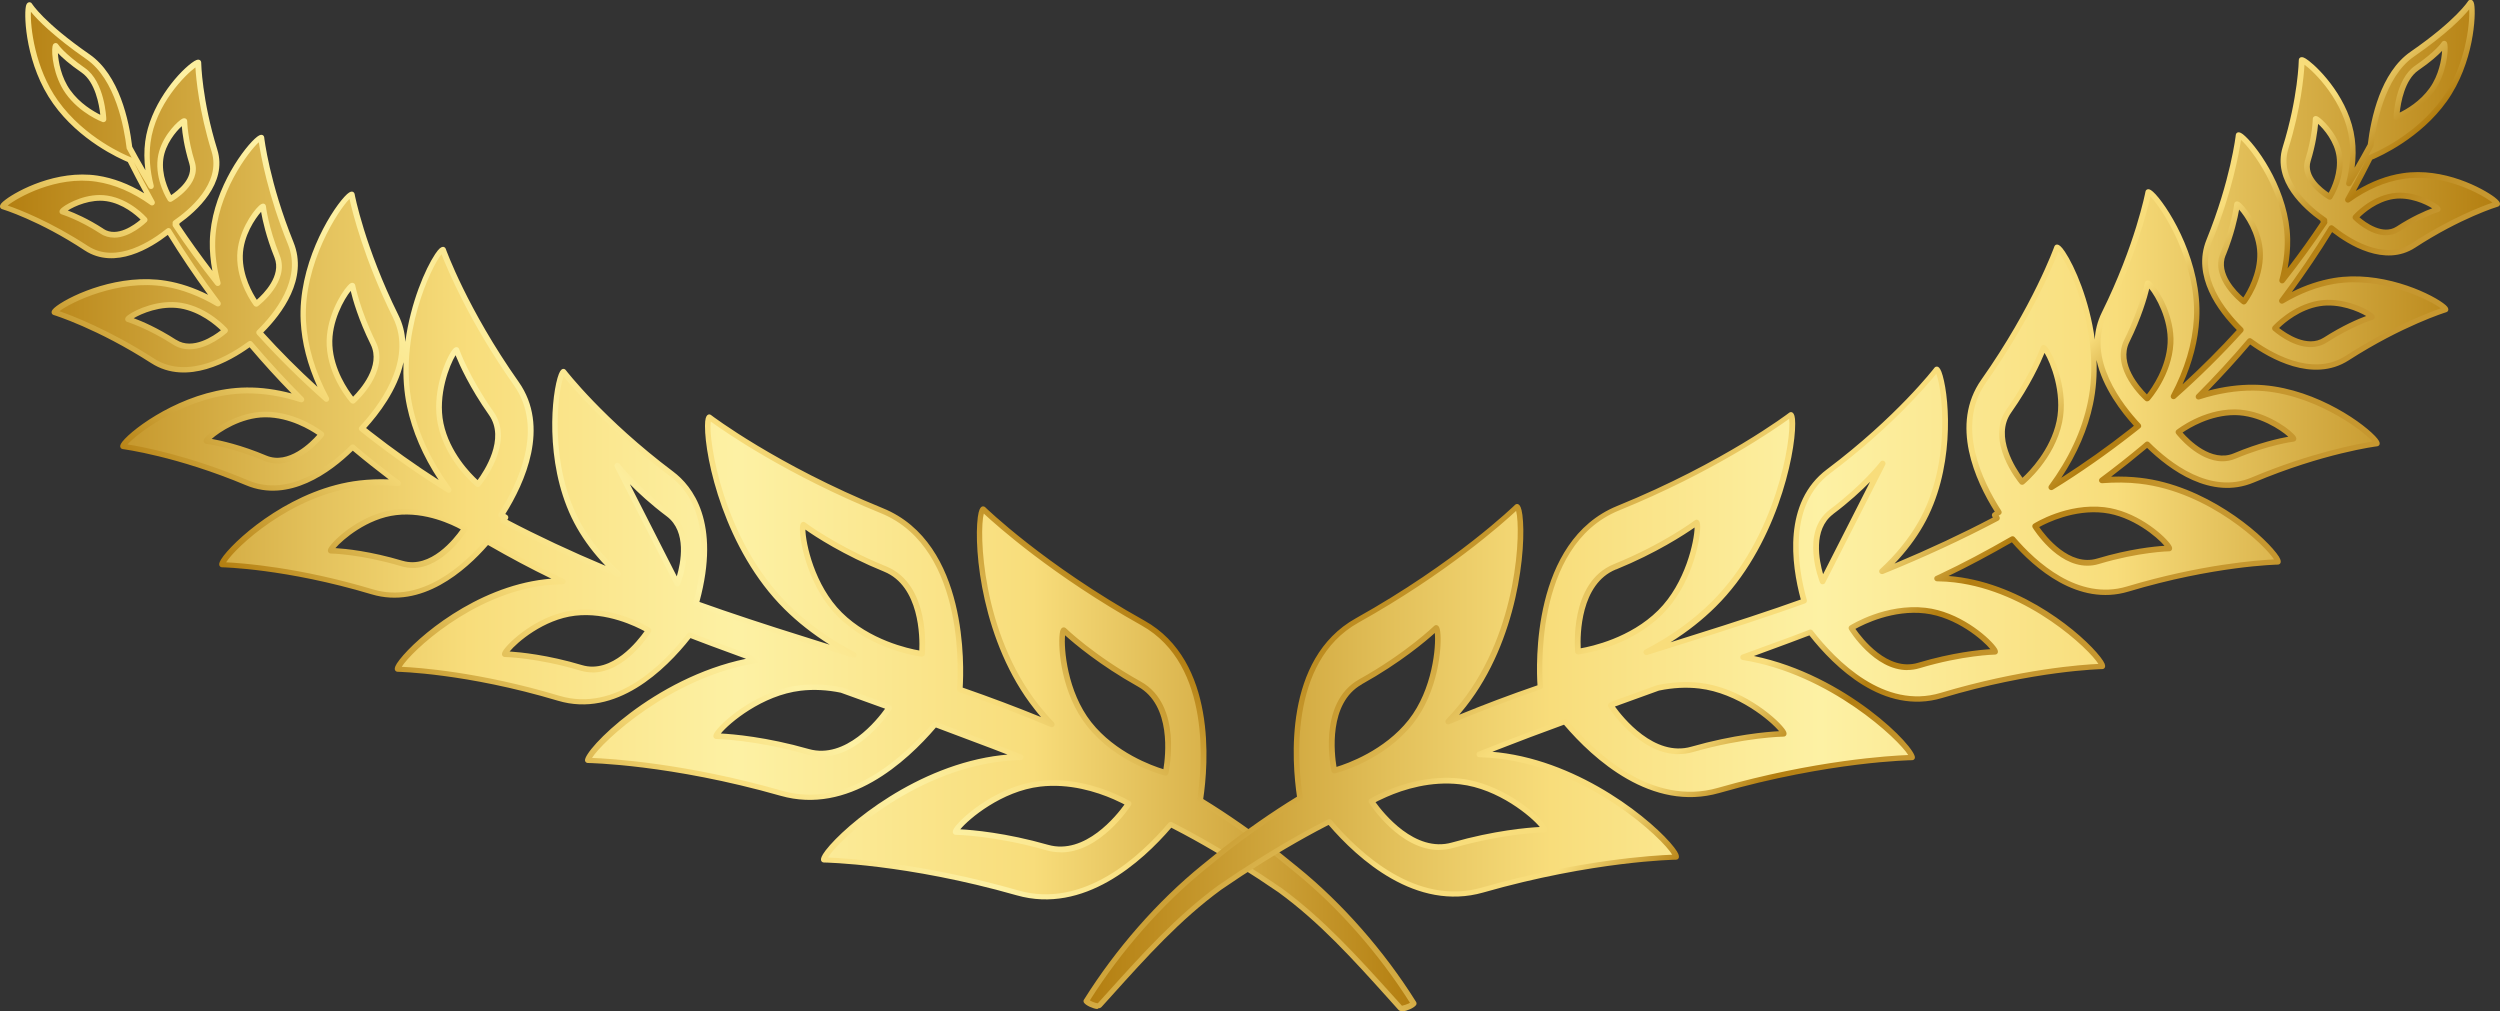
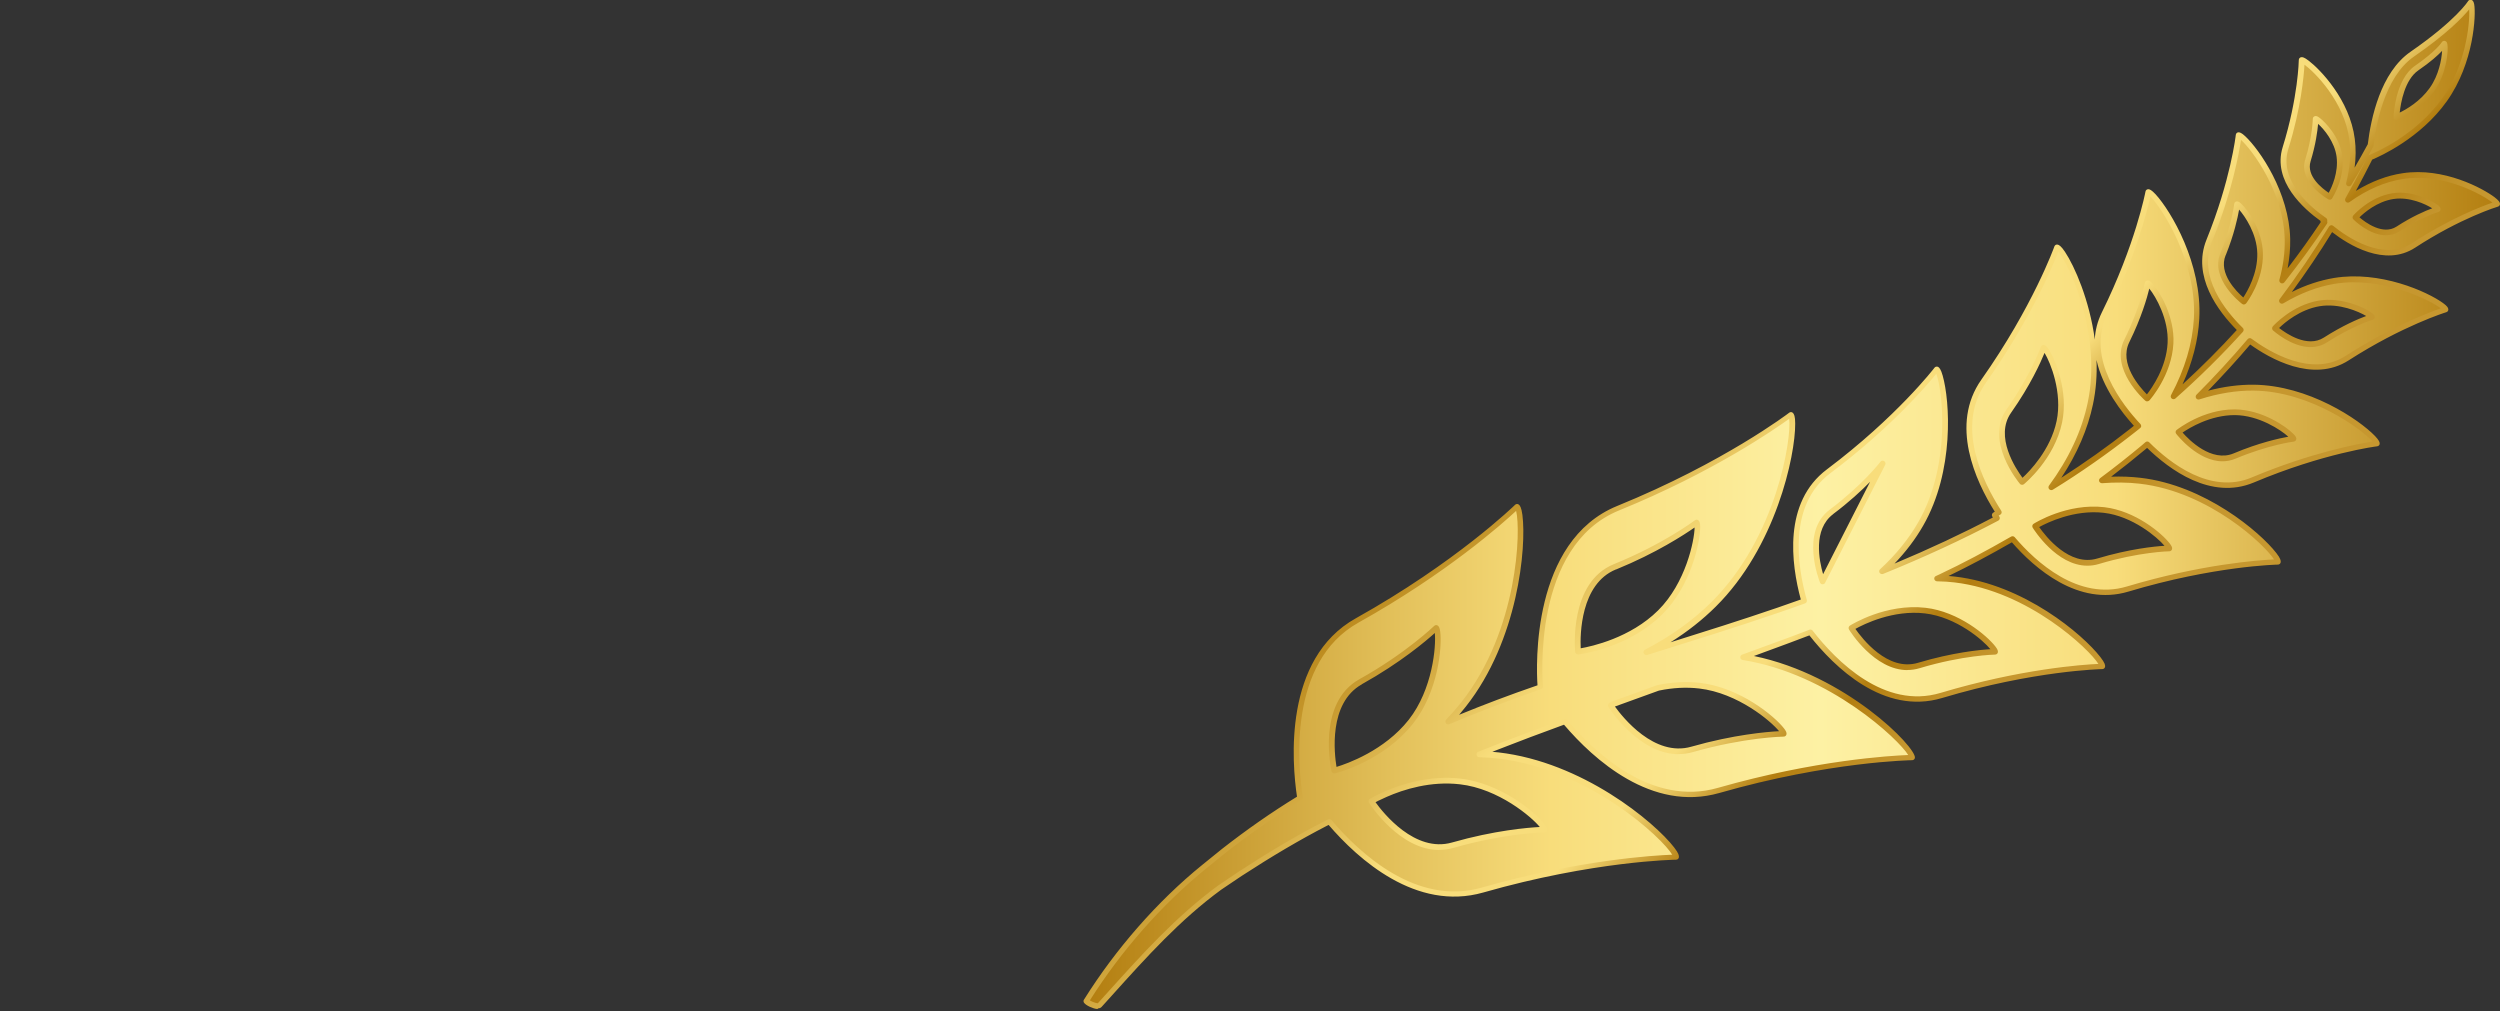
<svg xmlns="http://www.w3.org/2000/svg" xmlns:xlink="http://www.w3.org/1999/xlink" id="Layer_2" data-name="Layer 2" viewBox="0 0 250 101.12">
  <rect x="0" y="0" width="250" height="101.12" fill="#333333" stroke="none" />
  <defs>
    <style>
      .cls-1 {
        fill: url(#linear-gradient);
      }

      .cls-1, .cls-2, .cls-3, .cls-4 {
        stroke-width: 0px;
      }

      .cls-2 {
        fill: url(#linear-gradient-2);
      }

      .cls-3 {
        fill: url(#linear-gradient-3);
      }

      .cls-4 {
        fill: url(#New_Gradient_Swatch_3);
      }
    </style>
    <linearGradient id="linear-gradient" x1=".28" y1="50.67" x2="141.37" y2="50.67" gradientUnits="userSpaceOnUse">
      <stop offset="0" stop-color="#b37e10" />
      <stop offset=".22" stop-color="#e3c15b" />
      <stop offset=".33" stop-color="#f8dd7b" />
      <stop offset=".52" stop-color="#fdf1a4" />
      <stop offset=".73" stop-color="#f8dd7b" />
      <stop offset="1" stop-color="#b37e10" />
    </linearGradient>
    <linearGradient id="linear-gradient-2" x1="43.98" y1="78.6" x2="87.77" y2="34.81" gradientUnits="userSpaceOnUse">
      <stop offset="0" stop-color="#b37e10" />
      <stop offset=".22" stop-color="#e3c15b" />
      <stop offset=".33" stop-color="#f8dd7b" />
      <stop offset=".52" stop-color="#fdf1a4" />
      <stop offset=".73" stop-color="#f8dd7b" />
      <stop offset="1" stop-color="#b37e10" />
    </linearGradient>
    <linearGradient id="linear-gradient-3" x1="108.63" y1="50.45" x2="249.72" y2="50.45" xlink:href="#linear-gradient" />
    <linearGradient id="New_Gradient_Swatch_3" data-name="New Gradient Swatch 3" x1="152.89" y1="25.24" x2="196.59" y2="68.95" gradientUnits="userSpaceOnUse">
      <stop offset=".03" stop-color="#b37e10" />
      <stop offset=".12" stop-color="#b58114" />
      <stop offset=".22" stop-color="#bd8c20" />
      <stop offset=".32" stop-color="#cb9f35" />
      <stop offset=".42" stop-color="#deb952" />
      <stop offset=".52" stop-color="#f6da77" />
      <stop offset=".53" stop-color="#f8dd7b" />
      <stop offset=".74" stop-color="#f8dd7b" />
      <stop offset=".88" stop-color="#b37e10" />
      <stop offset="1" stop-color="#c6972f" />
    </linearGradient>
  </defs>
  <g id="Awards">
    <g>
      <g>
-         <path class="cls-1" d="M129.63,86.95s-1.99-1.61-1.99-1.61c-2.44-1.91-4.99-3.69-7.64-5.31.51-3.25,1.52-13.7-5.71-17.74-10.18-5.68-15.99-11.4-15.99-11.4-.7.53-.85,11.92,5.34,19.79.49.62,1,1.2,1.52,1.75-3.02-1.28-6.1-2.43-9.2-3.51.06-.68,1.12-14.24-7.79-17.87-10.8-4.4-17.26-9.36-17.26-9.36-.63.61.61,11.94,7.72,18.98,2.08,2.06,4.43,3.63,6.71,4.81-4.42-1.38-8.82-2.75-13.18-4.24-.86-.3-1.72-.6-2.59-.91.87-3.1,2.02-9.62-2.44-12.98-7.08-5.31-10.81-10.21-10.81-10.21-.61.33-2.16,8.92,1.6,15.48,1.08,1.89,2.45,3.46,3.87,4.76-3.92-1.59-7.78-3.35-11.49-5.32.14-.21.22-.34.22-.34,0,0-.15-.09-.41-.24,1.85-2.88,4.69-8.63,1.51-13.14-5.24-7.43-7.34-13.39-7.34-13.39-.7.13-4.93,8.04-3.33,15.64.71,3.37,2.33,6.23,3.92,8.4-2.77-1.71-5.44-3.58-8.01-5.6-.23-.18-.45-.37-.68-.55,1.84-1.95,5.61-6.74,3.38-11.25-3.42-6.9-4.4-12.17-4.4-12.17-.6.02-5.17,6.09-4.83,12.66.16,3.03,1.22,5.74,2.31,7.78-2.36-2.09-4.62-4.31-6.73-6.65,1.77-1.72,4.64-5.25,3.16-8.91-2.46-6.05-2.95-10.56-2.95-10.56-.51-.02-4.76,4.82-4.87,10.4-.03,1.47.2,2.86.54,4.13-1.48-1.89-2.9-3.82-4.23-5.83.06-.06.09-.09.09-.09,0,0-.03-.04-.09-.1,1.53-1.05,4.94-3.84,3.89-7.21-1.58-5.1-1.62-8.79-1.62-8.79-.43-.06-4.47,3.45-5.04,7.94-.2,1.57,0,3.09.33,4.39-.75-1.26-1.48-2.53-2.18-3.82-.27-2.27-1.18-7.03-4.15-9.09C4.08,2.41,2.94.51,2.94.51c-.32.21-.29,5.63,2.61,9.71,2.71,3.81,6.89,5.55,7.43,5.77.71,1.43,1.46,2.84,2.24,4.23-1.39-1-3.3-2.03-5.53-2.37-4.67-.71-9.35,2.34-9.41,2.79,0,0,3.69,1.09,8.36,4.14,3.01,1.96,6.65-.46,8.22-1.74,1.52,2.5,3.18,4.93,4.95,7.28-1.46-.87-3.24-1.65-5.24-1.98-5.5-.91-11.05,2.37-11.12,2.87,0,0,4.35,1.32,9.84,4.85,3.54,2.28,7.87-.35,9.73-1.73,1.64,1.93,3.35,3.79,5.14,5.58-1.65-.53-3.52-.91-5.5-.89-6.58.06-12.35,5-12.34,5.6,0,0,5.32.65,12.42,3.64,4.28,1.8,8.48-1.52,10.55-3.58.11.09.21.19.32.28,1.37,1.15,2.77,2.25,4.21,3.32-1.23-.1-2.52-.1-3.83.05-7.71.9-13.87,7.42-13.77,8.12,0,0,6.32.1,15.03,2.71,4.93,1.48,9.21-2.33,11.51-5.02,2.34,1.35,4.73,2.63,7.17,3.78,0,0,.16.08.37.17-.58.01-1.17.05-1.77.12-8.26.96-14.86,7.95-14.75,8.7,0,0,6.77.1,16.1,2.9,5.9,1.77,10.93-3.53,13.1-6.33.71.27,1.42.55,2.13.81,1.53.57,3.06,1.13,4.59,1.68-9.52,1.52-17.01,9.2-16.89,10.05,0,0,8.15.09,19.35,3.29,6.72,1.92,12.54-3.54,15.36-6.89.4.15.8.29,1.2.44l2.33.87,2.32.89c.9.35,1.8.7,2.7,1.05-.62.02-1.25.06-1.88.14-9.95,1.15-17.91,9.3-17.79,10.17,0,0,8.15.09,19.35,3.29,6.69,1.91,12.48-3.49,15.32-6.84.14.07.29.15.43.22,2.92,1.51,5.73,3.2,8.48,5l2.05,1.38c4.56,3.34,8.21,7.57,12.01,11.77.19.21,1.17-.22,1.33-.45-3.1-4.96-7.25-9.74-11.74-13.38ZM66.85,51.41c2.84,2.13.89,6.96.89,6.96l-6.01-11.8s1.77,2.32,5.12,4.84ZM35.24,28.55s.46,2.5,2.08,5.76c1.37,2.77-2.04,5.76-2.04,5.76,0,0-2.17-2.42-2.33-5.53-.16-3.11,2-5.99,2.29-6ZM16.05,15.88c.27-2.12,2.18-3.79,2.39-3.76,0,0,.02,1.75.77,4.16.63,2.05-2.18,3.63-2.18,3.63,0,0-1.25-1.91-.98-4.03ZM6.8,9.19c-1.38-1.93-1.39-4.5-1.24-4.6,0,0,.54.9,2.77,2.44,1.89,1.31,2.02,4.9,2.02,4.9,0,0-2.17-.81-3.55-2.74ZM10.2,23.12c-2.21-1.44-3.96-1.96-3.96-1.96.03-.21,2.25-1.66,4.46-1.32,2.21.33,3.77,2.13,3.77,2.13,0,0-2.4,2.37-4.27,1.15ZM26.3,20.65s.24,2.14,1.4,5c.98,2.43-2.08,4.74-2.08,4.74,0,0-1.68-2.18-1.62-4.82.06-2.64,2.07-4.94,2.31-4.92ZM17.47,34.22c-2.6-1.67-4.66-2.3-4.66-2.3.03-.24,2.66-1.79,5.27-1.36,2.61.43,4.44,2.49,4.44,2.49,0,0-2.84,2.59-5.04,1.17ZM26.53,45.82c-3.36-1.41-5.88-1.72-5.88-1.72,0-.28,2.73-2.62,5.84-2.65,3.12-.03,5.66,1.99,5.66,1.99,0,0-2.78,3.59-5.62,2.39ZM45.64,34.99s.99,2.83,3.48,6.34c2.1,2.98-1.33,7.09-1.33,7.09,0,0-2.97-2.42-3.72-6.02-.76-3.6,1.25-7.34,1.58-7.41ZM40.19,56.35c-4.12-1.24-7.12-1.28-7.12-1.28-.05-.33,2.87-3.42,6.52-3.85,3.65-.42,6.89,1.62,6.89,1.62,0,0-2.81,4.56-6.3,3.51ZM58.12,66.78c-4.42-1.32-7.63-1.37-7.63-1.37-.05-.36,3.07-3.67,6.99-4.12,3.91-.45,7.38,1.73,7.38,1.73,0,0-3.01,4.88-6.75,3.76ZM80.34,52.47s3.06,2.35,8.18,4.43c4.33,1.76,3.69,8.48,3.69,8.48,0,0-4.83-.58-8.2-3.92-3.37-3.34-3.96-8.7-3.66-8.99ZM80.79,75.17c-5.31-1.52-9.17-1.56-9.17-1.56-.06-.41,3.72-4.27,8.43-4.82,1.46-.17,2.87-.04,4.12.21,1.51.54,3.01,1.08,4.51,1.63.15.08.24.14.24.14,0,0-3.64,5.68-8.13,4.4ZM106.37,63.01s2.75,2.71,7.57,5.4c4.08,2.28,2.62,8.87,2.62,8.87,0,0-4.73-1.17-7.66-4.89-2.94-3.72-2.86-9.12-2.53-9.37ZM112.86,80.35s-3.64,5.68-8.13,4.4c-5.31-1.52-9.17-1.56-9.17-1.56-.06-.41,3.72-4.27,8.43-4.82,3.07-.36,5.9.59,7.5,1.29.27.13.55.26.82.39.35.18.55.3.55.3Z" />
-         <path class="cls-2" d="M140.22,101.12c-.17,0-.3-.05-.39-.15l-1.04-1.16c-3.5-3.89-6.81-7.56-10.93-10.57l-2.04-1.37c-3.05-1.99-5.82-3.62-8.46-4.98l-.23-.12c-2.95,3.43-8.75,8.68-15.47,6.76-11.04-3.15-19.2-3.28-19.28-3.28-.14,0-.26-.11-.28-.24-.02-.15.02-.39.47-.98,1.99-2.57,9.17-8.54,17.56-9.51.2-.02.41-.04.62-.06-.5-.2-1-.39-1.5-.58l-5.66-2.13c-2.95,3.45-8.77,8.76-15.53,6.83-11.04-3.15-19.2-3.28-19.28-3.28-.14,0-.26-.11-.28-.24-.15-1.05,6.88-8.27,16.1-10.18-1.2-.44-2.41-.88-3.61-1.33-.51-.19-1.02-.39-1.53-.58l-.41-.16c-2.5,3.17-7.44,8.01-13.27,6.26-9.18-2.75-15.95-2.89-16.02-2.89-.14,0-.26-.11-.28-.24-.02-.15.02-.38.47-.96,1.77-2.28,7.64-7.25,14.53-8.05.21-.02.43-.05.66-.06-2.05-.99-4.13-2.1-6.34-3.37-2.25,2.58-6.62,6.44-11.65,4.93-8.57-2.57-14.89-2.7-14.95-2.7-.14,0-.26-.11-.28-.24-.02-.14.02-.36.44-.91,1.65-2.13,7.14-6.78,13.58-7.53.95-.11,1.93-.15,2.94-.11-1.19-.91-2.36-1.83-3.47-2.76l-.13-.11c-2.21,2.16-6.38,5.26-10.67,3.46-6.98-2.93-12.29-3.61-12.34-3.62-.14-.02-.24-.13-.25-.27,0-.13.05-.32.47-.76,1.59-1.65,6.65-5.08,12.15-5.13,1.47-.02,2.98.19,4.53.6-1.46-1.49-2.87-3.04-4.21-4.62-1.91,1.37-6.25,3.89-9.83,1.59-5.39-3.47-9.72-4.81-9.77-4.82-.13-.04-.22-.17-.2-.31.02-.13.09-.28.52-.6,1.57-1.15,6.31-3.28,10.93-2.51,1.4.23,2.8.7,4.2,1.4-1.43-1.95-2.78-3.96-4.03-5.99-1.65,1.28-5.27,3.53-8.3,1.56C3.91,22.03.24,20.92.2,20.91c-.13-.04-.22-.17-.2-.31.02-.13.1-.3.56-.64,1.16-.88,5.08-3.01,9.18-2.4,1.57.24,3.14.83,4.68,1.77-.56-1.03-1.11-2.08-1.64-3.13-.81-.34-4.83-2.13-7.46-5.83C2.59,6.54,2.39,1.71,2.58.68c.03-.15.07-.32.21-.41.06-.04.14-.06.22-.04.08.02.14.06.18.13.01.02,1.18,1.9,5.76,5.07,2.99,2.07,3.96,6.65,4.27,9.24.42.77.85,1.55,1.32,2.35-.13-.99-.14-1.95-.02-2.87.45-3.5,3.07-6.67,4.62-7.84.44-.33.62-.36.74-.34.14.02.24.14.24.28,0,.04.06,3.71,1.61,8.71,1.06,3.4-2.13,6.2-3.78,7.38,0,.04,0,.09-.02.13,1.01,1.51,2.12,3.06,3.31,4.62-.19-1.01-.28-1.99-.26-2.94.1-4.68,3.07-8.94,4.49-10.27.39-.36.56-.4.68-.4.14,0,.25.11.27.25,0,.04.52,4.55,2.93,10.49,1.49,3.66-1.16,7.16-3.03,9.03,1.68,1.85,3.5,3.68,5.43,5.44-1-2.21-1.57-4.41-1.68-6.57-.29-5.49,2.82-10.75,4.37-12.44.41-.45.6-.51.73-.52.13-.01.26.09.29.23,0,.05,1.01,5.31,4.37,12.1.45.9.66,1.81.7,2.7.53-3.94,2.01-7.32,2.99-8.79.39-.58.58-.68.73-.71.13-.03.27.05.32.18.02.06,2.15,6.02,7.3,13.32,3.17,4.5.6,10.11-1.34,13.21.11.06.17.1.17.1.13.08.17.26.09.39,0,0-.02.03-.06.09,3.05,1.6,6.36,3.15,9.84,4.61-1.15-1.2-2.11-2.47-2.87-3.8-3.13-5.47-2.67-12.47-1.95-14.99.19-.65.34-.81.46-.88.12-.07.28-.03.36.08.04.05,3.79,4.93,10.75,10.16,1.92,1.44,4.79,5.04,2.62,13.03.78.28,1.56.55,2.34.82,3.53,1.21,7.14,2.35,10.69,3.46-1.68-1.06-3.2-2.25-4.52-3.56-6-5.95-7.97-15.08-7.95-18.33,0-.74.12-.95.23-1.06.1-.1.26-.11.37-.02.06.05,6.56,4.99,17.19,9.32,8.6,3.5,8.1,16.04,7.98,17.94,2.81.98,5.39,1.95,7.84,2.95-.24-.27-.46-.55-.68-.83-5.23-6.63-6.07-15.93-5.65-19.16.1-.74.24-.93.36-1.03.11-.08.27-.07.37.02.06.06,5.9,5.75,15.93,11.35,7.27,4.06,6.39,14.45,5.88,17.84,2.51,1.54,5.03,3.3,7.5,5.23l1.99,1.61h0c4.44,3.6,8.63,8.38,11.8,13.45.06.1.06.22,0,.31-.2.29-.92.6-1.32.63-.02,0-.04,0-.06,0ZM140.22,100.56c.15-.02.56-.15.78-.28-3.12-4.94-7.21-9.59-11.55-13.1l-1.99-1.61c-2.5-1.95-5.06-3.73-7.61-5.29-.1-.06-.15-.17-.13-.29.48-3.09,1.51-13.49-5.57-17.45-8.87-4.96-14.5-10-15.77-11.18-.48,1.8-.23,11.89,5.49,19.15.47.59.97,1.17,1.51,1.73.09.1.1.25.03.36-.08.11-.22.15-.34.1-2.85-1.2-5.85-2.35-9.18-3.5-.12-.04-.2-.16-.19-.29.05-.57,1.12-14.03-7.61-17.59-9.41-3.83-15.62-8.15-17.02-9.17-.25,1.84,1.22,11.83,7.79,18.33,1.85,1.83,4.08,3.43,6.64,4.76.13.07.19.22.13.36-.05.14-.2.21-.35.16l-.78-.24c-4.08-1.27-8.31-2.59-12.41-4-.86-.3-1.73-.6-2.59-.91-.14-.05-.22-.2-.18-.34.95-3.37,1.91-9.49-2.34-12.67-6.03-4.53-9.68-8.81-10.62-9.96-.58,1.48-1.56,8.96,1.82,14.87.95,1.66,2.24,3.24,3.81,4.69.1.09.12.24.05.36-.07.12-.22.16-.35.11-4.11-1.67-7.98-3.46-11.52-5.33-.07-.04-.12-.1-.14-.18-.02-.08,0-.16.04-.23.02-.03.04-.06.06-.09-.04-.03-.1-.06-.15-.09-.07-.04-.12-.1-.14-.18-.02-.08,0-.16.04-.22,1.88-2.92,4.58-8.48,1.51-12.83-4.48-6.35-6.69-11.7-7.24-13.1-1.03,1.24-4.37,8.24-2.92,15.12.59,2.81,1.89,5.6,3.87,8.29.08.11.07.26-.02.36-.09.1-.24.12-.36.05-2.74-1.7-5.45-3.59-8.04-5.61-.13-.1-.26-.21-.4-.32l-.29-.23c-.06-.05-.1-.12-.11-.2,0-.08.02-.16.08-.21,1.72-1.83,5.49-6.55,3.33-10.93-2.87-5.79-4.04-10.5-4.34-11.85-1.05,1.02-4.65,6.46-4.35,12.2.13,2.51.9,5.09,2.28,7.67.06.12.03.27-.07.36-.11.09-.26.08-.36-.01-2.42-2.14-4.69-4.39-6.75-6.67-.1-.11-.1-.29.01-.39,1.76-1.72,4.5-5.12,3.09-8.6-2.03-4.99-2.73-8.98-2.92-10.23-.98.88-4.26,5.16-4.36,9.97-.03,1.29.15,2.65.53,4.05.04.13-.03.27-.15.33-.12.06-.27.03-.35-.08-1.55-1.97-2.98-3.93-4.25-5.85-.05-.08-.06-.17-.03-.25-.01-.04-.02-.08-.01-.13,0-.08.05-.15.12-.2,1.47-1.01,4.77-3.7,3.78-6.9-1.26-4.07-1.55-7.29-1.62-8.42-.99.72-4,3.69-4.49,7.52-.17,1.35-.06,2.79.32,4.29.03.14-.04.28-.16.33-.13.05-.28,0-.35-.12-.53-.88-1.02-1.73-1.49-2.56.67,1.32,1.37,2.64,2.08,3.92.06.12.04.26-.06.35-.1.09-.24.1-.35.02-1.77-1.27-3.59-2.05-5.41-2.32-4.03-.61-7.89,1.6-8.87,2.38,1.1.38,4.27,1.59,8.02,4.04,2.88,1.88,6.48-.58,7.89-1.72.06-.05.15-.08.23-.06.08.01.15.06.19.13,1.5,2.47,3.16,4.91,4.93,7.25.08.11.08.26-.01.36-.09.1-.24.12-.36.06-1.71-1.01-3.44-1.67-5.14-1.95-4.68-.77-9.45,1.59-10.57,2.46,1.22.42,5,1.86,9.49,4.75,3.43,2.2,7.72-.47,9.41-1.72.12-.09.29-.07.38.04,1.62,1.91,3.34,3.78,5.12,5.56.09.09.11.24.04.35-.07.11-.2.16-.33.12-1.86-.6-3.67-.9-5.41-.88-5.7.05-10.86,3.92-11.89,5.1,1.4.22,6.15,1.1,12.08,3.6,4.11,1.73,8.18-1.46,10.24-3.52.11-.1.27-.11.38-.01l.32.28c1.33,1.12,2.75,2.23,4.2,3.31.1.08.14.21.1.33-.04.12-.16.19-.29.18-1.3-.11-2.57-.09-3.77.05-6.94.81-12.49,6.13-13.4,7.57,1.53.07,7.29.48,14.7,2.71,4.84,1.45,9.1-2.47,11.21-4.93.09-.1.24-.13.36-.06,2.5,1.45,4.84,2.68,7.15,3.77l.37.17c.12.06.18.19.16.31-.03.13-.14.22-.27.22-.67.02-1.22.05-1.74.11-7.38.86-13.45,6.65-14.38,8.15,1.59.07,7.79.5,15.78,2.9,5.62,1.68,10.43-3.18,12.79-6.23.08-.1.21-.13.32-.09l.61.23c.51.2,1.02.39,1.53.58,1.53.57,3.06,1.13,4.59,1.68.12.04.2.16.19.29-.01.13-.11.23-.24.25-8.67,1.38-15.56,7.91-16.54,9.5,1.77.07,9.3.5,19.03,3.29,6.55,1.87,12.25-3.46,15.07-6.8.08-.09.2-.12.32-.08l3.53,1.31,2.32.89c.9.35,1.8.7,2.7,1.06.12.05.2.18.18.31-.02.13-.13.23-.27.23-.71.03-1.3.07-1.86.13-9.14,1.06-16.44,7.95-17.43,9.62,1.76.07,9.29.5,19.04,3.29,6.52,1.87,12.21-3.43,15.02-6.75.09-.1.23-.13.35-.07l.43.22c2.65,1.37,5.43,3.01,8.51,5.01l2.05,1.38c4.17,3.06,7.65,6.92,11.02,10.65l1.01,1.12ZM36.61,42.81l.06.04c.13.1.26.21.39.31,2.2,1.72,4.49,3.35,6.81,4.84-1.58-2.4-2.64-4.87-3.17-7.36-.31-1.47-.4-2.97-.35-4.42-.6,2.79-2.53,5.25-3.74,6.58ZM3.09,1.18c-.07,1.48.39,5.64,2.7,8.88,2.68,3.76,6.84,5.49,7.3,5.67.03.01.06.03.08.05-.16-.3-.33-.59-.48-.88-.02-.03-.03-.07-.03-.1-.24-2-1.1-6.87-4.03-8.89C5.29,3.59,3.73,1.96,3.09,1.18ZM106.08,85.23c-.47,0-.94-.06-1.43-.2-5.21-1.49-9.05-1.55-9.09-1.55-.14,0-.26-.11-.28-.24-.02-.15.05-.32.25-.58.95-1.23,4.4-4.1,8.42-4.56,3.04-.35,5.84.52,7.65,1.32.28.13.56.26.83.39.37.19.58.31.58.31.07.04.11.1.13.18.02.07,0,.15-.04.22-.14.21-3.08,4.72-7.02,4.72ZM96.02,82.93c1.19.06,4.55.34,8.78,1.55,3.71,1.06,6.89-2.97,7.65-4.03-.08-.04-.17-.09-.27-.14-.27-.13-.54-.25-.81-.38-1.74-.76-4.44-1.61-7.35-1.27-3.86.45-7.16,3.25-7.99,4.27ZM116.57,77.56s-.05,0-.07,0c-.2-.05-4.86-1.23-7.82-4.99-2.51-3.18-2.91-7.64-2.71-9.19.04-.33.11-.5.23-.59.11-.08.27-.07.37.02.03.03,2.78,2.71,7.51,5.35,4.22,2.35,2.82,8.9,2.76,9.18-.02.07-.06.14-.13.18-.05.03-.1.04-.15.04ZM106.51,63.53c-.14,1.31.21,5.63,2.61,8.68,2.43,3.08,6.16,4.39,7.22,4.71.21-1.28.83-6.38-2.54-8.26-3.84-2.15-6.41-4.33-7.29-5.13ZM82.14,75.65c-.47,0-.94-.06-1.43-.2h0c-5.21-1.49-9.05-1.55-9.09-1.55-.14,0-.26-.11-.28-.24-.02-.15.05-.32.25-.58.95-1.23,4.4-4.1,8.42-4.56,1.33-.15,2.75-.08,4.21.22,1.55.55,3.05,1.1,4.55,1.64.2.1.29.16.29.16.07.04.11.1.13.18.02.07,0,.15-.04.22-.14.21-3.08,4.72-7.02,4.72ZM72.09,73.35c1.19.06,4.55.34,8.78,1.55h0c3.7,1.06,6.88-2.96,7.64-4.03-1.45-.52-2.94-1.06-4.43-1.6-1.36-.28-2.72-.35-4-.2-3.86.45-7.16,3.25-7.99,4.27ZM59.26,67.24c-.4,0-.81-.06-1.23-.18h0c-4.32-1.3-7.52-1.36-7.55-1.36-.14,0-.26-.11-.28-.24-.02-.15.05-.31.25-.57.85-1.1,3.67-3.49,6.98-3.87,3.97-.46,7.42,1.68,7.57,1.78.13.08.17.26.09.39-.11.18-2.55,4.06-5.84,4.06ZM50.96,65.15c1.05.07,3.8.33,7.24,1.36h0c3.01.9,5.6-2.45,6.26-3.39-.86-.47-3.78-1.92-6.95-1.55-3.15.37-5.81,2.67-6.55,3.58ZM92.2,65.67s-.02,0-.03,0c-.2-.02-4.97-.63-8.37-4-2.87-2.85-3.82-7.23-3.81-8.79,0-.33.05-.51.15-.61.1-.1.26-.11.37-.02.03.02,3.1,2.35,8.11,4.39,4.47,1.82,3.89,8.49,3.86,8.77,0,.08-.04.15-.1.19-.05.04-.11.06-.18.06ZM80.54,52.97c.02,1.32.89,5.56,3.65,8.29,2.79,2.76,6.65,3.6,7.74,3.79.06-1.3.04-6.44-3.53-7.89-4.07-1.66-6.89-3.51-7.86-4.2ZM67.74,58.65c-.11,0-.2-.06-.25-.15l-6.01-11.8c-.07-.13-.02-.29.1-.37.12-.08.29-.05.38.07.02.02,1.79,2.32,5.06,4.78,2.98,2.23,1.07,7.09.98,7.29-.04.1-.14.17-.25.18h-.01ZM62.98,48.4l4.7,9.24c.39-1.33,1.04-4.47-1.01-6.01h0c-1.6-1.2-2.84-2.35-3.7-3.23ZM41.26,56.79c-.37,0-.76-.05-1.15-.17h0c-4.03-1.21-7.01-1.27-7.04-1.27-.14,0-.26-.11-.28-.24-.02-.14.05-.3.24-.54.79-1.03,3.44-3.26,6.53-3.62,3.7-.42,6.94,1.58,7.08,1.66.13.08.17.26.09.39-.11.17-2.38,3.8-5.47,3.8ZM40.27,56.08c2.79.83,5.18-2.24,5.81-3.14-.82-.45-3.52-1.78-6.46-1.43-2.88.33-5.35,2.44-6.08,3.3,1.01.06,3.51.31,6.72,1.27h0ZM47.79,48.7c-.06,0-.13-.02-.18-.06-.12-.1-3.05-2.53-3.82-6.18-.64-3.05.64-6.26,1.36-7.34.17-.26.3-.37.44-.4.14-.03.27.05.32.18,0,.03,1.01,2.83,3.44,6.27,2.2,3.12-1.2,7.26-1.34,7.43-.06.07-.14.1-.22.1ZM45.55,35.53c-.59.96-1.8,3.97-1.2,6.81.61,2.9,2.72,5.04,3.41,5.67.66-.89,2.81-4.13,1.14-6.51-1.93-2.74-2.96-5.03-3.34-5.97ZM27.75,46.35c-.43,0-.88-.08-1.33-.27h0c-3.28-1.38-5.78-1.7-5.81-1.7-.14-.02-.24-.13-.25-.27,0-.14.07-.27.26-.47.77-.8,3.21-2.45,5.86-2.47.02,0,.05,0,.07,0,3.15,0,5.66,1.96,5.77,2.05.12.1.14.27.05.39-.1.13-2.16,2.75-4.63,2.75ZM26.64,45.56c2.21.93,4.45-1.34,5.1-2.08-.68-.47-2.77-1.75-5.18-1.75-.02,0-.04,0-.06,0-2.39.02-4.58,1.48-5.33,2.16.89.16,2.94.6,5.47,1.67h0ZM35.28,40.36c-.08,0-.15-.03-.21-.09-.09-.1-2.24-2.53-2.4-5.7-.14-2.65,1.36-5.19,2.11-6,.19-.21.32-.29.45-.29.12,0,.26.09.29.23,0,.02.48,2.5,2.06,5.69,1.45,2.93-1.96,5.97-2.1,6.1-.05.05-.12.07-.19.07ZM35.07,29.09c-.64.78-1.96,3.07-1.83,5.45.13,2.45,1.56,4.47,2.07,5.13.7-.7,2.82-3.07,1.76-5.22-1.22-2.47-1.79-4.48-2-5.36ZM18.94,34.93c-.55,0-1.1-.13-1.63-.47h0c-2.53-1.63-4.57-2.26-4.59-2.27-.13-.04-.22-.17-.2-.31.02-.13.1-.23.31-.38.76-.56,3.06-1.59,5.29-1.22,2.67.44,4.52,2.49,4.6,2.58.1.12.09.29-.02.4-.1.09-1.87,1.67-3.76,1.67ZM17.62,33.98c1.66,1.07,3.78-.41,4.47-.95-.54-.52-2.08-1.86-4.07-2.19-1.97-.32-3.89.53-4.65.98.77.28,2.36.95,4.24,2.16h0ZM25.62,30.67c-.08,0-.17-.04-.22-.11-.07-.09-1.74-2.29-1.68-5,.05-2.26,1.48-4.33,2.17-4.97.18-.17.31-.22.43-.23.14,0,.25.11.27.25,0,.02.25,2.14,1.38,4.93,1.05,2.6-2.04,4.97-2.17,5.07-.05.04-.11.06-.17.06ZM26.1,21.19c-.58.66-1.78,2.39-1.82,4.39-.04,2.01.98,3.77,1.4,4.4.66-.58,2.5-2.4,1.77-4.22-.84-2.08-1.2-3.76-1.34-4.57ZM11.39,23.76c-.45,0-.91-.11-1.35-.4h0c-2.15-1.4-3.87-1.92-3.89-1.93-.13-.04-.22-.17-.2-.31.02-.13.11-.24.32-.4.56-.43,2.46-1.47,4.46-1.16,2.29.35,3.88,2.15,3.95,2.23.1.11.09.28-.01.39-.08.08-1.63,1.59-3.27,1.59ZM10.35,22.89c1.36.89,3.11-.42,3.71-.93-.47-.46-1.76-1.59-3.41-1.84-1.57-.24-3.2.5-3.87.93.67.25,2,.81,3.57,1.83h0ZM17.03,20.19c-.09,0-.18-.05-.24-.13-.05-.08-1.3-2.02-1.02-4.23.25-1.92,1.7-3.4,2.24-3.81.21-.16.34-.22.47-.19.14.02.24.14.24.28,0,.02.03,1.74.76,4.08.69,2.24-2.19,3.89-2.31,3.96-.04.02-.09.04-.14.04ZM18.18,12.62c-.58.51-1.66,1.81-1.85,3.29h0c-.2,1.57.49,3.04.79,3.6.63-.42,2.27-1.68,1.81-3.15-.52-1.69-.7-3.05-.75-3.74ZM16.05,15.88h0,0ZM10.35,12.22s-.07,0-.1-.02c-.09-.03-2.27-.87-3.68-2.85h0c-1.24-1.74-1.45-4.04-1.32-4.71.02-.1.05-.22.16-.29.06-.04.14-.06.22-.04.08.02.14.06.18.13,0,0,.56.88,2.68,2.36,1.98,1.37,2.14,4.97,2.14,5.12,0,.09-.04.18-.12.24-.05.04-.11.05-.17.05ZM5.79,5.31c.05.85.32,2.43,1.24,3.71h0c.95,1.33,2.32,2.12,3,2.46-.11-.99-.5-3.27-1.86-4.22-1.24-.85-1.97-1.52-2.38-1.95Z" />
-       </g>
+         </g>
      <g>
        <path class="cls-3" d="M224.98,34.1c1.86,1.38,6.18,4.01,9.73,1.73,5.49-3.53,9.84-4.85,9.84-4.85-.07-.5-5.62-3.78-11.12-2.87-2,.33-3.78,1.12-5.24,1.98,1.77-2.34,3.43-4.77,4.95-7.28,1.57,1.28,5.22,3.7,8.22,1.74,4.67-3.05,8.36-4.14,8.36-4.14-.06-.45-4.74-3.5-9.41-2.79-2.22.34-4.13,1.37-5.53,2.37.78-1.39,1.53-2.8,2.24-4.23.54-.22,4.72-1.96,7.43-5.77,2.9-4.08,2.93-9.5,2.61-9.71,0,0-1.13,1.9-5.84,5.16-2.98,2.06-3.89,6.82-4.15,9.09-.7,1.29-1.43,2.56-2.18,3.82.34-1.31.53-2.82.33-4.39-.57-4.49-4.61-8-5.04-7.94,0,0-.04,3.69-1.62,8.79-1.05,3.38,2.36,6.16,3.89,7.21-.06.07-.09.1-.09.1,0,0,.03.03.09.09-1.33,2-2.75,3.94-4.23,5.83.35-1.27.57-2.66.54-4.13-.12-5.58-4.37-10.42-4.87-10.4,0,0-.5,4.51-2.95,10.56-1.48,3.66,1.39,7.19,3.16,8.91-2.11,2.34-4.37,4.56-6.73,6.65,1.09-2.05,2.15-4.76,2.31-7.78.35-6.57-4.23-12.64-4.83-12.66,0,0-.98,5.27-4.4,12.17-2.23,4.51,1.53,9.29,3.38,11.24-.23.18-.45.37-.68.55-2.57,2.01-5.24,3.88-8.01,5.6,1.59-2.16,3.21-5.03,3.92-8.4,1.6-7.6-2.63-15.51-3.33-15.64,0,0-2.1,5.96-7.34,13.39-3.19,4.52-.34,10.27,1.51,13.14-.27.15-.41.24-.41.24,0,0,.08.13.22.34-3.71,1.96-7.57,3.73-11.49,5.32,1.41-1.3,2.79-2.87,3.87-4.76,3.76-6.56,2.2-15.15,1.6-15.48,0,0-3.73,4.9-10.81,10.21-4.47,3.35-3.32,9.87-2.44,12.98-.86.31-1.72.61-2.59.91-4.35,1.49-8.76,2.86-13.18,4.24,2.28-1.18,4.63-2.74,6.71-4.81,7.11-7.05,8.36-18.37,7.72-18.98,0,0-6.46,4.96-17.26,9.36-8.91,3.63-7.85,17.19-7.79,17.87-3.1,1.07-6.18,2.23-9.2,3.51.53-.55,1.04-1.14,1.52-1.75,6.2-7.86,6.05-19.26,5.34-19.79,0,0-5.81,5.71-15.99,11.39-7.23,4.04-6.22,14.49-5.71,17.74-2.65,1.62-5.19,3.4-7.64,5.31,0,0-1.99,1.61-1.99,1.61-4.49,3.64-8.64,8.42-11.74,13.38.16.23,1.14.66,1.33.45,3.8-4.2,7.46-8.43,12.01-11.76l2.05-1.38c2.75-1.79,5.56-3.49,8.48-5,.14-.07.29-.15.43-.22,2.84,3.35,8.63,8.75,15.32,6.84,11.21-3.2,19.35-3.29,19.35-3.29.12-.87-7.85-9.02-17.79-10.17-.63-.07-1.26-.11-1.88-.14.9-.35,1.8-.71,2.7-1.05l2.32-.89,2.33-.87c.4-.15.8-.29,1.2-.44,2.82,3.35,8.64,8.81,15.36,6.89,11.21-3.2,19.35-3.29,19.35-3.29.12-.85-7.37-8.53-16.89-10.05,1.53-.56,3.06-1.12,4.59-1.68.71-.26,1.42-.54,2.13-.81,2.17,2.8,7.2,8.1,13.1,6.33,9.33-2.8,16.1-2.9,16.1-2.9.1-.75-6.49-7.74-14.75-8.7-.6-.07-1.18-.1-1.77-.12.2-.1.37-.17.37-.17,2.45-1.16,4.83-2.43,7.17-3.78,2.3,2.69,6.58,6.5,11.51,5.02,8.71-2.61,15.03-2.71,15.03-2.71.1-.7-6.06-7.22-13.77-8.12-1.31-.15-2.6-.15-3.83-.05,1.44-1.07,2.84-2.17,4.21-3.32.11-.09.21-.19.32-.28,2.07,2.06,6.27,5.38,10.55,3.58,7.1-2.99,12.42-3.64,12.42-3.64.02-.6-5.76-5.54-12.34-5.6-1.98-.02-3.85.36-5.5.89,1.79-1.79,3.5-3.65,5.14-5.58ZM239.31,19.61c2.21-.33,4.43,1.11,4.46,1.32,0,0-1.75.52-3.96,1.96-1.87,1.22-4.27-1.15-4.27-1.15,0,0,1.56-1.8,3.77-2.13ZM241.67,6.81c2.23-1.54,2.77-2.44,2.77-2.44.15.1.14,2.67-1.24,4.6-1.38,1.93-3.55,2.74-3.55,2.74,0,0,.13-3.6,2.02-4.9ZM230.79,16.05c.75-2.42.77-4.16.77-4.16.2-.03,2.12,1.63,2.39,3.76.27,2.12-.98,4.03-.98,4.03,0,0-2.81-1.59-2.18-3.63ZM237.19,31.7s-2.06.63-4.66,2.3c-2.2,1.42-5.04-1.17-5.04-1.17,0,0,1.83-2.05,4.44-2.49,2.61-.43,5.23,1.12,5.27,1.36ZM222.3,25.43c1.16-2.87,1.4-5,1.4-5,.24-.01,2.25,2.28,2.31,4.92.06,2.64-1.62,4.82-1.62,4.82,0,0-3.07-2.32-2.08-4.74ZM212.68,34.09c1.62-3.27,2.08-5.76,2.08-5.76.28,0,2.45,2.88,2.29,6-.16,3.11-2.33,5.53-2.33,5.53,0,0-3.41-2.99-2.04-5.76ZM183.15,51.18c3.35-2.52,5.12-4.84,5.12-4.84l-6.01,11.8s-1.95-4.83.89-6.96ZM136.06,68.19c4.82-2.69,7.57-5.4,7.57-5.4.33.25.4,5.65-2.53,9.37-2.94,3.72-7.66,4.89-7.66,4.89,0,0-1.46-6.59,2.62-8.87ZM154.44,82.97s-3.86.04-9.17,1.56c-4.49,1.28-8.13-4.4-8.13-4.4,0,0,.2-.12.55-.3.27-.13.55-.26.82-.39,1.61-.7,4.43-1.65,7.5-1.29,4.71.55,8.48,4.41,8.43,4.82ZM161.49,56.68c5.11-2.08,8.18-4.43,8.18-4.43.3.29-.29,5.65-3.66,8.99-3.37,3.34-8.2,3.92-8.2,3.92,0,0-.64-6.72,3.69-8.48ZM169.95,68.57c4.71.55,8.48,4.41,8.43,4.82,0,0-3.86.04-9.17,1.56-4.49,1.28-8.13-4.4-8.13-4.4,0,0,.09-.05.24-.14,1.5-.55,3-1.09,4.51-1.63,1.25-.26,2.66-.38,4.12-.21ZM199.51,65.18s-3.21.05-7.63,1.37c-3.74,1.12-6.75-3.76-6.75-3.76,0,0,3.47-2.19,7.38-1.73,3.91.45,7.04,3.76,6.99,4.12ZM200.88,41.11c2.48-3.52,3.48-6.34,3.48-6.34.33.06,2.33,3.81,1.58,7.41-.76,3.6-3.72,6.02-3.72,6.02,0,0-3.43-4.11-1.33-7.09ZM216.93,54.84s-2.99.05-7.12,1.28c-3.49,1.05-6.3-3.51-6.3-3.51,0,0,3.24-2.04,6.89-1.62,3.65.42,6.57,3.51,6.52,3.85ZM229.35,43.87s-2.52.31-5.88,1.72c-2.85,1.2-5.62-2.39-5.62-2.39,0,0,2.54-2.01,5.66-1.99,3.12.03,5.85,2.37,5.84,2.65Z" />
        <path class="cls-4" d="M109.78,100.9s-.04,0-.06,0c-.4-.03-1.12-.34-1.32-.63-.06-.09-.07-.22,0-.31,3.17-5.07,7.36-9.85,11.8-13.45l1.99-1.61c2.47-1.93,4.99-3.69,7.51-5.23-.51-3.4-1.39-13.78,5.88-17.84,10.03-5.6,15.87-11.29,15.93-11.35.1-.1.26-.11.37-.02.12.09.26.29.36,1.03.42,3.23-.42,12.53-5.65,19.16-.22.28-.45.55-.68.83,2.44-1,5.02-1.98,7.84-2.95-.13-1.89-.62-14.44,7.98-17.94,10.64-4.33,17.13-9.27,17.19-9.32.11-.09.27-.08.37.02.11.11.23.32.23,1.06.02,3.25-1.95,12.38-7.95,18.32-1.32,1.31-2.83,2.5-4.52,3.56,3.54-1.11,7.16-2.25,10.69-3.46.78-.27,1.56-.54,2.34-.82-.96-3.55-1.79-9.72,2.62-13.02,6.96-5.23,10.72-10.11,10.75-10.16.08-.11.24-.14.36-.08.12.07.28.23.46.88.72,2.53,1.19,9.52-1.95,14.99-.76,1.33-1.72,2.6-2.87,3.8,3.49-1.46,6.8-3.01,9.84-4.61-.04-.06-.06-.09-.06-.09-.08-.13-.04-.31.09-.39,0,0,.06-.04.16-.1-1.95-3.1-4.51-8.72-1.34-13.21,5.15-7.31,7.28-13.26,7.3-13.32.05-.13.18-.21.32-.18.14.03.34.13.73.71.98,1.47,2.46,4.85,2.99,8.78.04-.89.26-1.8.7-2.7,3.36-6.79,4.36-12.04,4.37-12.1.02-.13.14-.23.28-.23h0c.13,0,.32.07.73.51,1.55,1.69,4.66,6.95,4.37,12.44-.11,2.16-.68,4.36-1.68,6.57,1.93-1.77,3.75-3.59,5.43-5.44-1.86-1.87-4.51-5.37-3.03-9.03,2.41-5.94,2.93-10.44,2.93-10.49.02-.14.13-.25.27-.25.12,0,.3.04.68.4,1.42,1.33,4.39,5.6,4.49,10.27.02.95-.07,1.94-.26,2.94,1.19-1.55,2.3-3.1,3.31-4.62-.02-.04-.02-.09-.02-.13-1.65-1.18-4.84-3.97-3.78-7.38,1.55-5,1.61-8.67,1.61-8.71,0-.14.1-.26.24-.28.12-.02.3,0,.75.35,1.11.84,4.11,3.89,4.61,7.83.12.92.11,1.88-.02,2.87.46-.8.9-1.57,1.32-2.35.31-2.59,1.28-7.17,4.27-9.24,4.58-3.17,5.75-5.05,5.76-5.07.04-.07.11-.11.18-.13.08-.02.15,0,.22.04.1.07.17.19.21.41.19,1.03-.01,5.87-2.74,9.7-2.63,3.69-6.65,5.49-7.46,5.83-.53,1.06-1.08,2.1-1.63,3.13,1.54-.94,3.11-1.54,4.68-1.77,4.1-.62,8.01,1.52,9.17,2.39.46.35.54.52.56.64.02.14-.07.27-.2.31-.04.01-3.71,1.12-8.29,4.11-3.03,1.97-6.65-.28-8.3-1.56-1.24,2.03-2.6,4.04-4.03,5.99,1.39-.7,2.8-1.16,4.2-1.4,4.61-.77,9.35,1.36,10.93,2.51.43.31.5.47.52.6.02.14-.06.27-.2.31-.04.01-4.38,1.35-9.77,4.82-3.59,2.3-7.93-.22-9.84-1.59-1.34,1.58-2.76,3.12-4.21,4.62,1.55-.41,3.07-.61,4.54-.6,5.5.05,10.56,3.48,12.15,5.13.42.44.47.63.47.76,0,.14-.11.25-.25.27-.05,0-5.37.68-12.34,3.62-4.29,1.8-8.45-1.3-10.67-3.46l-.13.11c-1.12.94-2.28,1.86-3.47,2.77,1.01-.04,1.99,0,2.94.11,6.43.75,11.92,5.39,13.58,7.52.43.55.46.77.44.92-.02.14-.14.24-.28.24-.06,0-6.39.13-14.95,2.7-5.03,1.51-9.4-2.35-11.65-4.93-2.21,1.27-4.29,2.38-6.34,3.37.23.02.45.04.66.06,6.89.8,12.76,5.77,14.53,8.05.45.58.49.81.47.96-.02.14-.14.24-.28.24-.07,0-6.84.14-16.02,2.89-5.84,1.75-10.77-3.09-13.27-6.26l-.3.11c-.55.21-1.09.42-1.64.62-1.2.45-2.41.89-3.61,1.33,9.21,1.9,16.24,9.13,16.1,10.18-.02.14-.14.24-.28.24-.08,0-8.24.12-19.28,3.28-6.75,1.93-12.58-3.37-15.53-6.83l-3.35,1.24-2.32.89c-.5.19-1,.39-1.5.58.21.02.42.04.62.06,8.39.97,15.58,6.94,17.57,9.51.46.59.49.83.47.98-.02.14-.14.24-.28.24-.08,0-8.24.12-19.28,3.28-6.72,1.92-12.52-3.33-15.47-6.76l-.23.12c-2.63,1.36-5.4,2.99-8.46,4.98l-2.05,1.38c-4.11,3.01-7.42,6.68-10.92,10.57l-1.04,1.15c-.09.1-.22.15-.39.15ZM109,100.05c.22.13.6.27.78.28l1.01-1.12c3.37-3.74,6.85-7.6,11.01-10.65l2.06-1.39c3.08-2.01,5.86-3.65,8.51-5.01l.43-.22c.12-.06.26-.03.35.07,2.81,3.32,8.5,8.61,15.02,6.75,9.77-2.79,17.32-3.23,19.05-3.29-.94-1.61-8.26-8.55-17.44-9.62-.55-.06-1.14-.11-1.86-.13-.13,0-.25-.1-.27-.24-.02-.13.05-.26.18-.31.9-.35,1.8-.71,2.7-1.06l5.86-2.2c.11-.04.24,0,.31.08,2.82,3.34,8.52,8.67,15.07,6.8,9.76-2.79,17.3-3.22,19.05-3.29-.93-1.53-7.84-8.11-16.55-9.5-.13-.02-.23-.12-.24-.25-.01-.13.06-.25.19-.29,1.53-.56,3.06-1.11,4.59-1.68.55-.2,1.09-.41,1.64-.62l.49-.19c.12-.04.25,0,.32.09,2.37,3.05,7.18,7.91,12.79,6.23,8.02-2.4,14.23-2.83,15.79-2.9-.88-1.43-6.97-7.28-14.4-8.15-.51-.06-1.07-.1-1.74-.11-.13,0-.24-.1-.27-.22-.03-.13.04-.26.16-.31l.37-.17c2.31-1.09,4.65-2.33,7.15-3.77.12-.07.27-.04.36.06,2.11,2.47,6.36,6.38,11.21,4.93,7.44-2.23,13.21-2.64,14.72-2.71-.85-1.37-6.43-6.76-13.42-7.57-1.2-.14-2.47-.15-3.77-.05-.12,0-.24-.06-.29-.18s0-.25.1-.33c1.44-1.07,2.86-2.19,4.2-3.31l.32-.28c.11-.1.28-.09.38.01,2.06,2.06,6.13,5.25,10.24,3.52,5.96-2.51,10.73-3.38,12.1-3.6-.95-1.11-6.16-5.04-11.91-5.09-1.71-.02-3.55.28-5.41.88-.13.04-.26-.01-.33-.12-.07-.11-.05-.26.04-.35,1.78-1.78,3.5-3.65,5.12-5.56.1-.11.27-.13.38-.04,1.69,1.25,5.98,3.93,9.41,1.72,4.53-2.91,8.33-4.34,9.52-4.76-1.04-.8-5.86-3.23-10.6-2.45-1.71.28-3.44.94-5.14,1.95-.12.07-.27.05-.36-.06-.09-.1-.1-.25-.01-.36,1.77-2.35,3.43-4.79,4.93-7.25.04-.07.11-.12.19-.13.08-.02.16,0,.23.06,1.41,1.14,5.01,3.6,7.89,1.72,3.78-2.47,6.97-3.68,8.04-4.05-.91-.72-4.81-2.99-8.9-2.37-1.81.27-3.63,1.05-5.4,2.32-.11.08-.25.07-.35-.02-.1-.09-.12-.23-.06-.35.71-1.27,1.41-2.58,2.08-3.91-.47.83-.96,1.68-1.49,2.56-.07.12-.22.17-.35.12-.13-.05-.2-.2-.16-.33.38-1.5.49-2.94.32-4.29-.49-3.84-3.5-6.8-4.49-7.52-.07,1.14-.35,4.35-1.62,8.43-.99,3.2,2.31,5.89,3.78,6.9.07.05.11.12.12.2,0,.04,0,.09-.01.13.03.08.02.18-.03.25-1.27,1.91-2.7,3.88-4.25,5.85-.08.11-.23.14-.35.08-.12-.06-.18-.2-.15-.33.38-1.39.56-2.75.53-4.05-.1-4.75-3.3-8.99-4.37-9.94-.19,1.28-.9,5.26-2.91,10.2-1.41,3.48,1.33,6.88,3.09,8.6.11.11.11.28.01.39-2.06,2.28-4.33,4.53-6.75,6.67-.1.09-.26.09-.36.01-.11-.09-.14-.24-.07-.36,1.38-2.58,2.14-5.16,2.28-7.67.3-5.69-3.24-11.08-4.35-12.18-.31,1.38-1.48,6.07-4.33,11.83-2.17,4.37,1.61,9.1,3.33,10.92.05.06.08.13.08.21,0,.08-.04.15-.11.2l-.27.22c-.14.11-.28.22-.42.33-2.59,2.03-5.29,3.92-8.04,5.61-.11.07-.26.05-.36-.05-.09-.1-.1-.25-.02-.36,1.98-2.69,3.28-5.48,3.87-8.29,1.44-6.84-1.85-13.79-2.93-15.11-.56,1.43-2.77,6.76-7.23,13.08-3.07,4.35-.37,9.9,1.51,12.83.04.07.06.15.04.22-.02.08-.07.14-.14.18-.06.03-.11.06-.15.09.02.03.04.06.06.09.05.07.06.15.04.23-.02.08-.07.14-.14.18-3.53,1.87-7.4,3.66-11.52,5.33-.13.05-.27,0-.35-.11-.07-.12-.05-.27.05-.36,1.58-1.45,2.86-3.03,3.81-4.69,3.36-5.87,2.41-13.29,1.81-14.85-.96,1.18-4.6,5.44-10.61,9.95-4.24,3.19-3.29,9.31-2.34,12.67.04.14-.04.29-.18.34-.86.31-1.73.62-2.59.91-4.13,1.42-8.38,2.74-12.5,4.03l-.69.21c-.14.05-.29-.03-.35-.16-.06-.14,0-.29.13-.36,2.56-1.33,4.8-2.93,6.64-4.76,6.54-6.48,8.03-16.4,7.78-18.33-1.43,1.03-7.62,5.34-17.01,9.16-8.73,3.56-7.66,17.01-7.61,17.59.01.13-.07.25-.19.29-3.34,1.16-6.34,2.3-9.18,3.5-.12.05-.27.01-.34-.1-.08-.11-.06-.26.03-.36.54-.57,1.05-1.15,1.51-1.73,5.7-7.23,5.97-17.26,5.48-19.14-1.29,1.2-6.91,6.23-15.76,11.17-7.09,3.96-6.06,14.36-5.57,17.45.02.11-.03.23-.13.29-2.55,1.56-5.11,3.34-7.61,5.29l-1.98,1.61c-4.33,3.51-8.43,8.16-11.55,13.1ZM209.65,36.01c.06,1.45-.04,2.94-.35,4.41-.52,2.49-1.59,4.96-3.17,7.36,2.32-1.49,4.61-3.11,6.81-4.84.14-.11.27-.22.41-.33l.04-.03c-1.21-1.33-3.13-3.79-3.74-6.58ZM246.91.95c-.64.78-2.2,2.42-5.53,4.72-2.93,2.03-3.8,6.9-4.03,8.9,0,.04-.01.07-.03.1-.16.29-.32.59-.48.88.02-.02.05-.04.08-.05.47-.18,4.63-1.92,7.31-5.67,2.31-3.24,2.77-7.4,2.69-8.88ZM143.92,85c-3.94,0-6.88-4.51-7.02-4.72-.04-.06-.05-.14-.04-.22.02-.07.06-.14.13-.18,0,0,.21-.12.57-.31.28-.13.56-.26.83-.39,1.82-.8,4.62-1.67,7.65-1.32,4.02.47,7.47,3.33,8.42,4.56.2.26.28.43.25.58-.02.14-.14.24-.28.24-.04,0-3.89.06-9.09,1.55-.49.14-.97.2-1.43.2ZM137.55,80.22c.76,1.06,3.94,5.09,7.65,4.03,4.23-1.21,7.59-1.49,8.78-1.55-.83-1.02-4.13-3.83-7.99-4.27-2.91-.34-5.61.5-7.35,1.27-.27.12-.54.25-.82.38-.1.05-.19.1-.26.14ZM154.44,82.97h0,0ZM133.43,77.34c-.05,0-.1-.01-.15-.04-.06-.04-.11-.11-.13-.18-.06-.28-1.45-6.82,2.76-9.18h0c4.73-2.64,7.48-5.33,7.51-5.35.1-.1.26-.11.37-.02.12.09.19.26.23.59.2,1.55-.2,6.01-2.71,9.19-2.96,3.76-7.62,4.94-7.82,4.99-.02,0-.05,0-.07,0ZM136.19,68.43c-3.37,1.88-2.75,6.98-2.54,8.26,1.06-.32,4.79-1.63,7.22-4.71,2.4-3.05,2.75-7.37,2.61-8.68-.88.8-3.45,2.98-7.29,5.12h0ZM167.86,75.42c-3.94,0-6.88-4.51-7.02-4.72-.04-.06-.05-.14-.04-.22.02-.07.06-.14.13-.18,0,0,.09-.05.25-.14,1.54-.56,3.04-1.11,4.55-1.65,1.5-.31,2.92-.38,4.25-.23h0c4.02.47,7.47,3.33,8.42,4.56.2.26.28.43.25.58-.02.14-.14.24-.28.24-.04,0-3.89.06-9.09,1.55-.49.14-.97.2-1.43.2ZM161.49,70.65c.77,1.07,3.94,5.08,7.64,4.02,4.23-1.21,7.59-1.49,8.78-1.55-.83-1.02-4.13-3.82-7.99-4.27h0c-1.28-.15-2.63-.08-4.03.21-1.44.52-2.92,1.05-4.39,1.59ZM190.74,67.01c-3.3,0-5.73-3.88-5.84-4.06-.08-.13-.04-.31.09-.39.15-.09,3.6-2.24,7.57-1.78,3.3.38,6.13,2.77,6.98,3.87.2.26.27.42.25.57-.02.14-.14.24-.28.24-.03,0-3.23.06-7.55,1.36-.42.13-.83.18-1.23.18ZM185.54,62.89c.66.95,3.24,4.3,6.26,3.39,3.44-1.03,6.18-1.3,7.24-1.36-.74-.91-3.4-3.21-6.55-3.58-3.17-.37-6.09,1.07-6.95,1.55ZM199.51,65.18h0,0ZM157.8,65.44c-.06,0-.13-.02-.18-.06-.06-.05-.1-.12-.1-.19-.03-.28-.61-6.95,3.86-8.77h0c5.01-2.04,8.08-4.37,8.11-4.39.11-.09.27-.08.37.02.11.1.15.28.16.61.01,1.56-.93,5.94-3.81,8.79-3.4,3.37-8.17,3.97-8.37,4-.01,0-.02,0-.03,0ZM161.49,56.68l.11.26c-3.57,1.45-3.59,6.59-3.53,7.89,1.09-.19,4.96-1.03,7.74-3.79,2.76-2.73,3.63-6.98,3.65-8.29-.98.68-3.79,2.54-7.86,4.2l-.11-.26ZM182.26,58.43h-.01c-.11,0-.21-.07-.25-.18-.08-.21-2-5.06.98-7.29h0c3.28-2.46,5.05-4.76,5.06-4.78.09-.12.25-.15.38-.07.12.08.17.24.1.37l-6.01,11.8c-.05.1-.15.15-.25.15ZM183.15,51.18l.17.23c-2.05,1.54-1.4,4.67-1.01,6.01l4.7-9.24c-.86.88-2.1,2.03-3.7,3.23l-.17-.23ZM208.74,56.57c-3.09,0-5.36-3.63-5.47-3.8-.08-.13-.04-.31.09-.39.14-.09,3.36-2.09,7.08-1.66,3.09.36,5.73,2.59,6.53,3.62.19.25.26.4.24.55-.02.14-.14.24-.28.24-.03,0-3.01.06-7.04,1.27-.39.12-.78.17-1.15.17ZM203.92,52.71c.63.9,3.02,3.98,5.81,3.14,3.21-.96,5.71-1.21,6.72-1.27-.72-.86-3.2-2.97-6.08-3.3-2.94-.34-5.64.98-6.46,1.43ZM216.93,54.84h0,0ZM202.21,48.48c-.08,0-.16-.03-.22-.1-.15-.17-3.54-4.31-1.34-7.43,2.43-3.44,3.43-6.25,3.44-6.27.05-.13.18-.21.32-.18.14.03.26.14.44.4.72,1.08,2,4.29,1.36,7.34-.77,3.66-3.7,6.08-3.82,6.18-.05.04-.12.06-.18.06ZM204.45,35.3c-.38.93-1.41,3.23-3.34,5.97h0c-1.68,2.38.48,5.62,1.14,6.51.69-.63,2.8-2.78,3.41-5.67.6-2.84-.61-5.85-1.2-6.81ZM200.88,41.11h0,0ZM222.25,46.13c-2.47,0-4.53-2.62-4.63-2.75-.1-.12-.07-.3.05-.39.11-.08,2.62-2.05,5.77-2.05.02,0,.04,0,.07,0,2.65.02,5.09,1.68,5.86,2.48.19.2.27.33.26.47,0,.14-.11.25-.25.27-.02,0-2.52.32-5.81,1.7-.45.19-.9.27-1.33.27ZM218.26,43.26c.65.74,2.89,3,5.1,2.08,2.54-1.07,4.58-1.51,5.47-1.67-.74-.68-2.94-2.14-5.33-2.16-2.47-.01-4.56,1.28-5.25,1.75ZM229.35,43.87h0,0ZM229.35,43.87h0,0ZM214.72,40.14c-.07,0-.13-.02-.19-.07-.15-.13-3.55-3.17-2.1-6.1,1.58-3.19,2.05-5.67,2.06-5.69.02-.14.15-.23.29-.23.14,0,.26.09.45.29.75.81,2.25,3.35,2.11,6-.17,3.18-2.31,5.6-2.4,5.7-.06.06-.13.09-.21.09ZM214.93,28.86c-.21.88-.78,2.89-2,5.36h0c-1.06,2.15,1.06,4.52,1.76,5.22.52-.66,1.94-2.69,2.07-5.13.13-2.38-1.19-4.67-1.83-5.45ZM212.68,34.09h0,0ZM231.06,34.71c-1.89,0-3.66-1.59-3.76-1.67-.11-.1-.12-.28-.02-.4.08-.09,1.93-2.13,4.6-2.58,2.24-.37,4.53.66,5.29,1.22.2.15.29.25.31.38.02.14-.06.27-.2.31-.02,0-2.06.64-4.59,2.27-.53.34-1.09.47-1.63.47ZM227.91,32.8c.69.54,2.82,2.02,4.47.96,1.89-1.21,3.47-1.88,4.24-2.16-.76-.45-2.68-1.3-4.65-.98-1.99.33-3.53,1.66-4.07,2.19ZM224.38,30.45c-.06,0-.12-.02-.17-.06-.13-.1-3.23-2.48-2.17-5.07h0c1.13-2.79,1.38-4.91,1.38-4.93.02-.14.13-.25.27-.25.13,0,.25.06.43.23.69.64,2.13,2.71,2.17,4.97.06,2.71-1.61,4.91-1.68,5-.06.07-.14.11-.22.11ZM222.56,25.53c-.74,1.82,1.1,3.64,1.77,4.22.41-.62,1.44-2.39,1.4-4.4-.04-2-1.24-3.73-1.82-4.39-.14.81-.5,2.49-1.34,4.57h0ZM238.61,23.53c-1.65,0-3.19-1.5-3.27-1.59-.11-.11-.11-.27-.01-.39.07-.08,1.66-1.88,3.95-2.23,1.99-.3,3.89.74,4.46,1.16.22.16.31.28.32.4.02.14-.07.27-.2.31-.02,0-1.74.53-3.89,1.93-.44.29-.9.4-1.35.4ZM235.94,21.73c.59.51,2.35,1.82,3.71.93,1.57-1.02,2.89-1.58,3.57-1.83-.67-.43-2.29-1.17-3.87-.93-1.65.25-2.94,1.38-3.41,1.84ZM232.97,19.97s-.1-.01-.14-.04c-.12-.07-3-1.72-2.31-3.96h0c.73-2.34.76-4.06.76-4.08,0-.14.1-.26.24-.28.13-.02.26.03.46.19.54.41,2,1.89,2.25,3.81.28,2.2-.97,4.14-1.02,4.23-.05.08-.14.13-.24.13ZM230.79,16.05l.27.08c-.46,1.48,1.18,2.73,1.81,3.15.31-.56.99-2.03.79-3.6-.19-1.49-1.27-2.78-1.85-3.29-.06.69-.23,2.05-.75,3.74l-.27-.08ZM239.65,11.99c-.06,0-.12-.02-.17-.05-.08-.06-.12-.15-.12-.24,0-.15.16-3.75,2.14-5.12h0c2.13-1.47,2.68-2.35,2.68-2.36.04-.07.11-.11.18-.13.08-.02.15,0,.22.04.11.07.14.19.16.29.12.67-.09,2.97-1.32,4.71-1.41,1.98-3.59,2.81-3.68,2.85-.03.01-.07.02-.1.02ZM241.83,7.04h0c-1.36.94-1.75,3.23-1.86,4.22.68-.33,2.05-1.12,3-2.46.92-1.29,1.19-2.86,1.24-3.71-.41.43-1.14,1.1-2.38,1.95h0Z" />
      </g>
    </g>
  </g>
</svg>